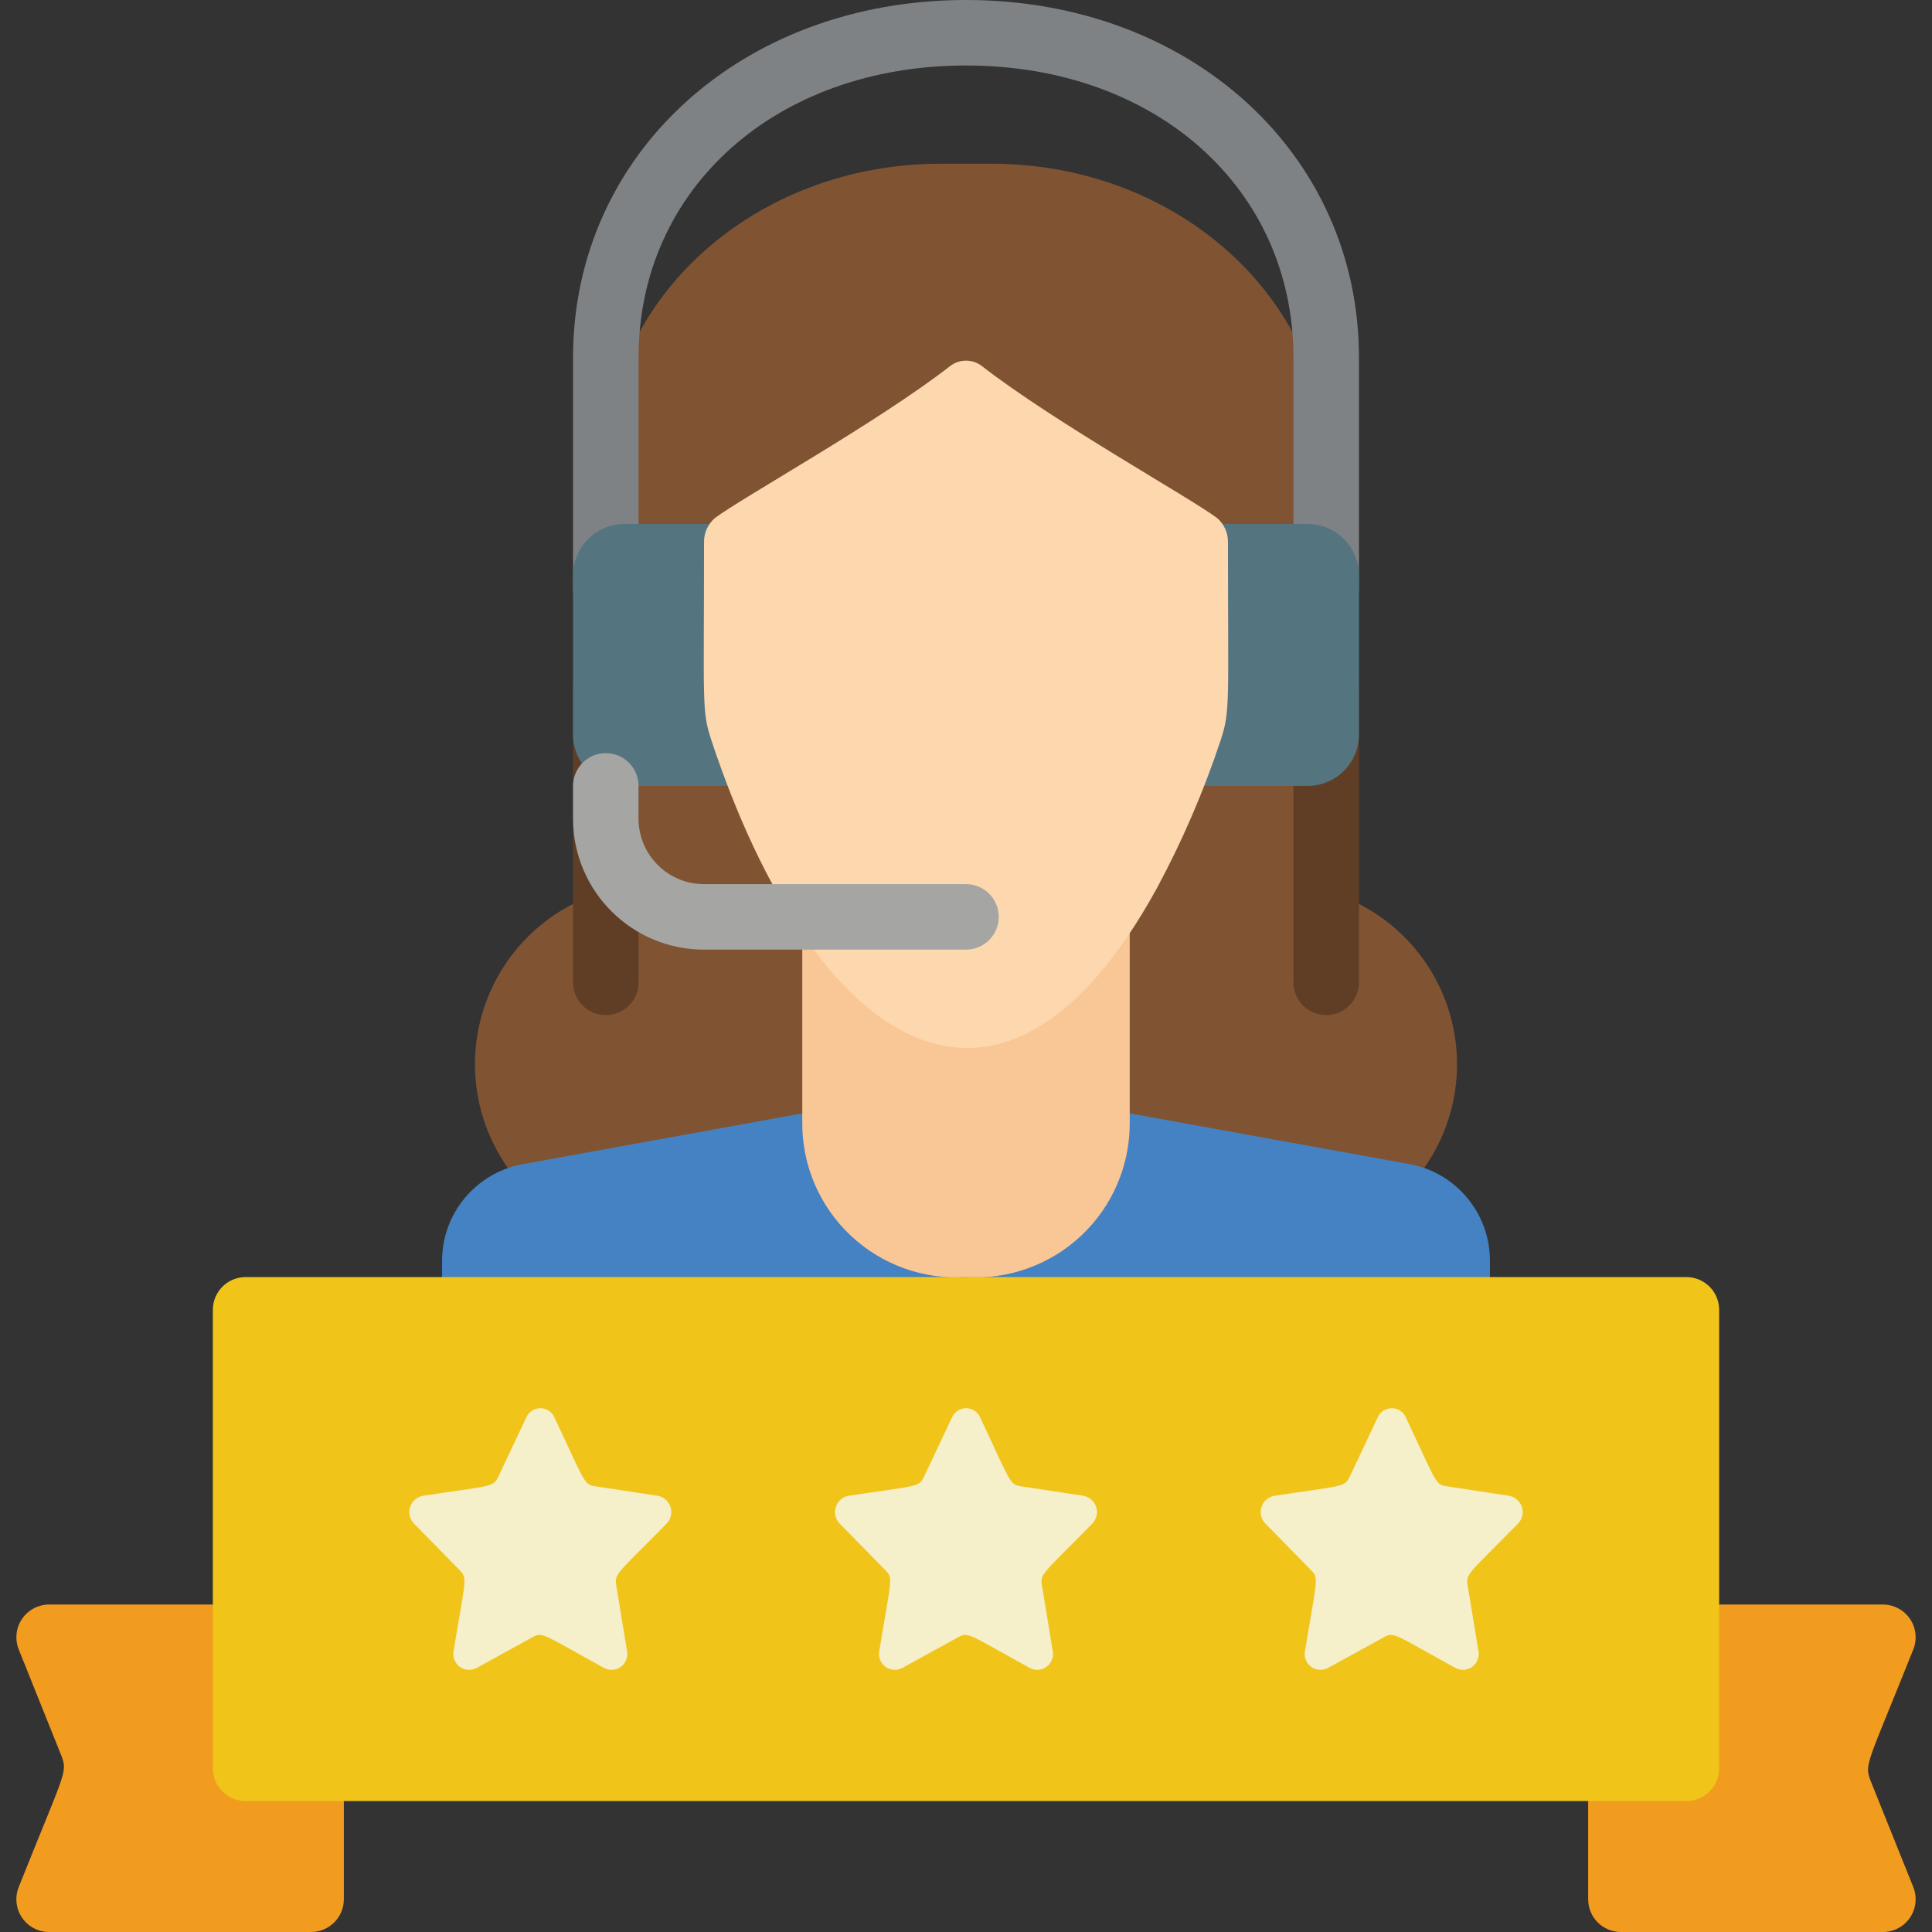
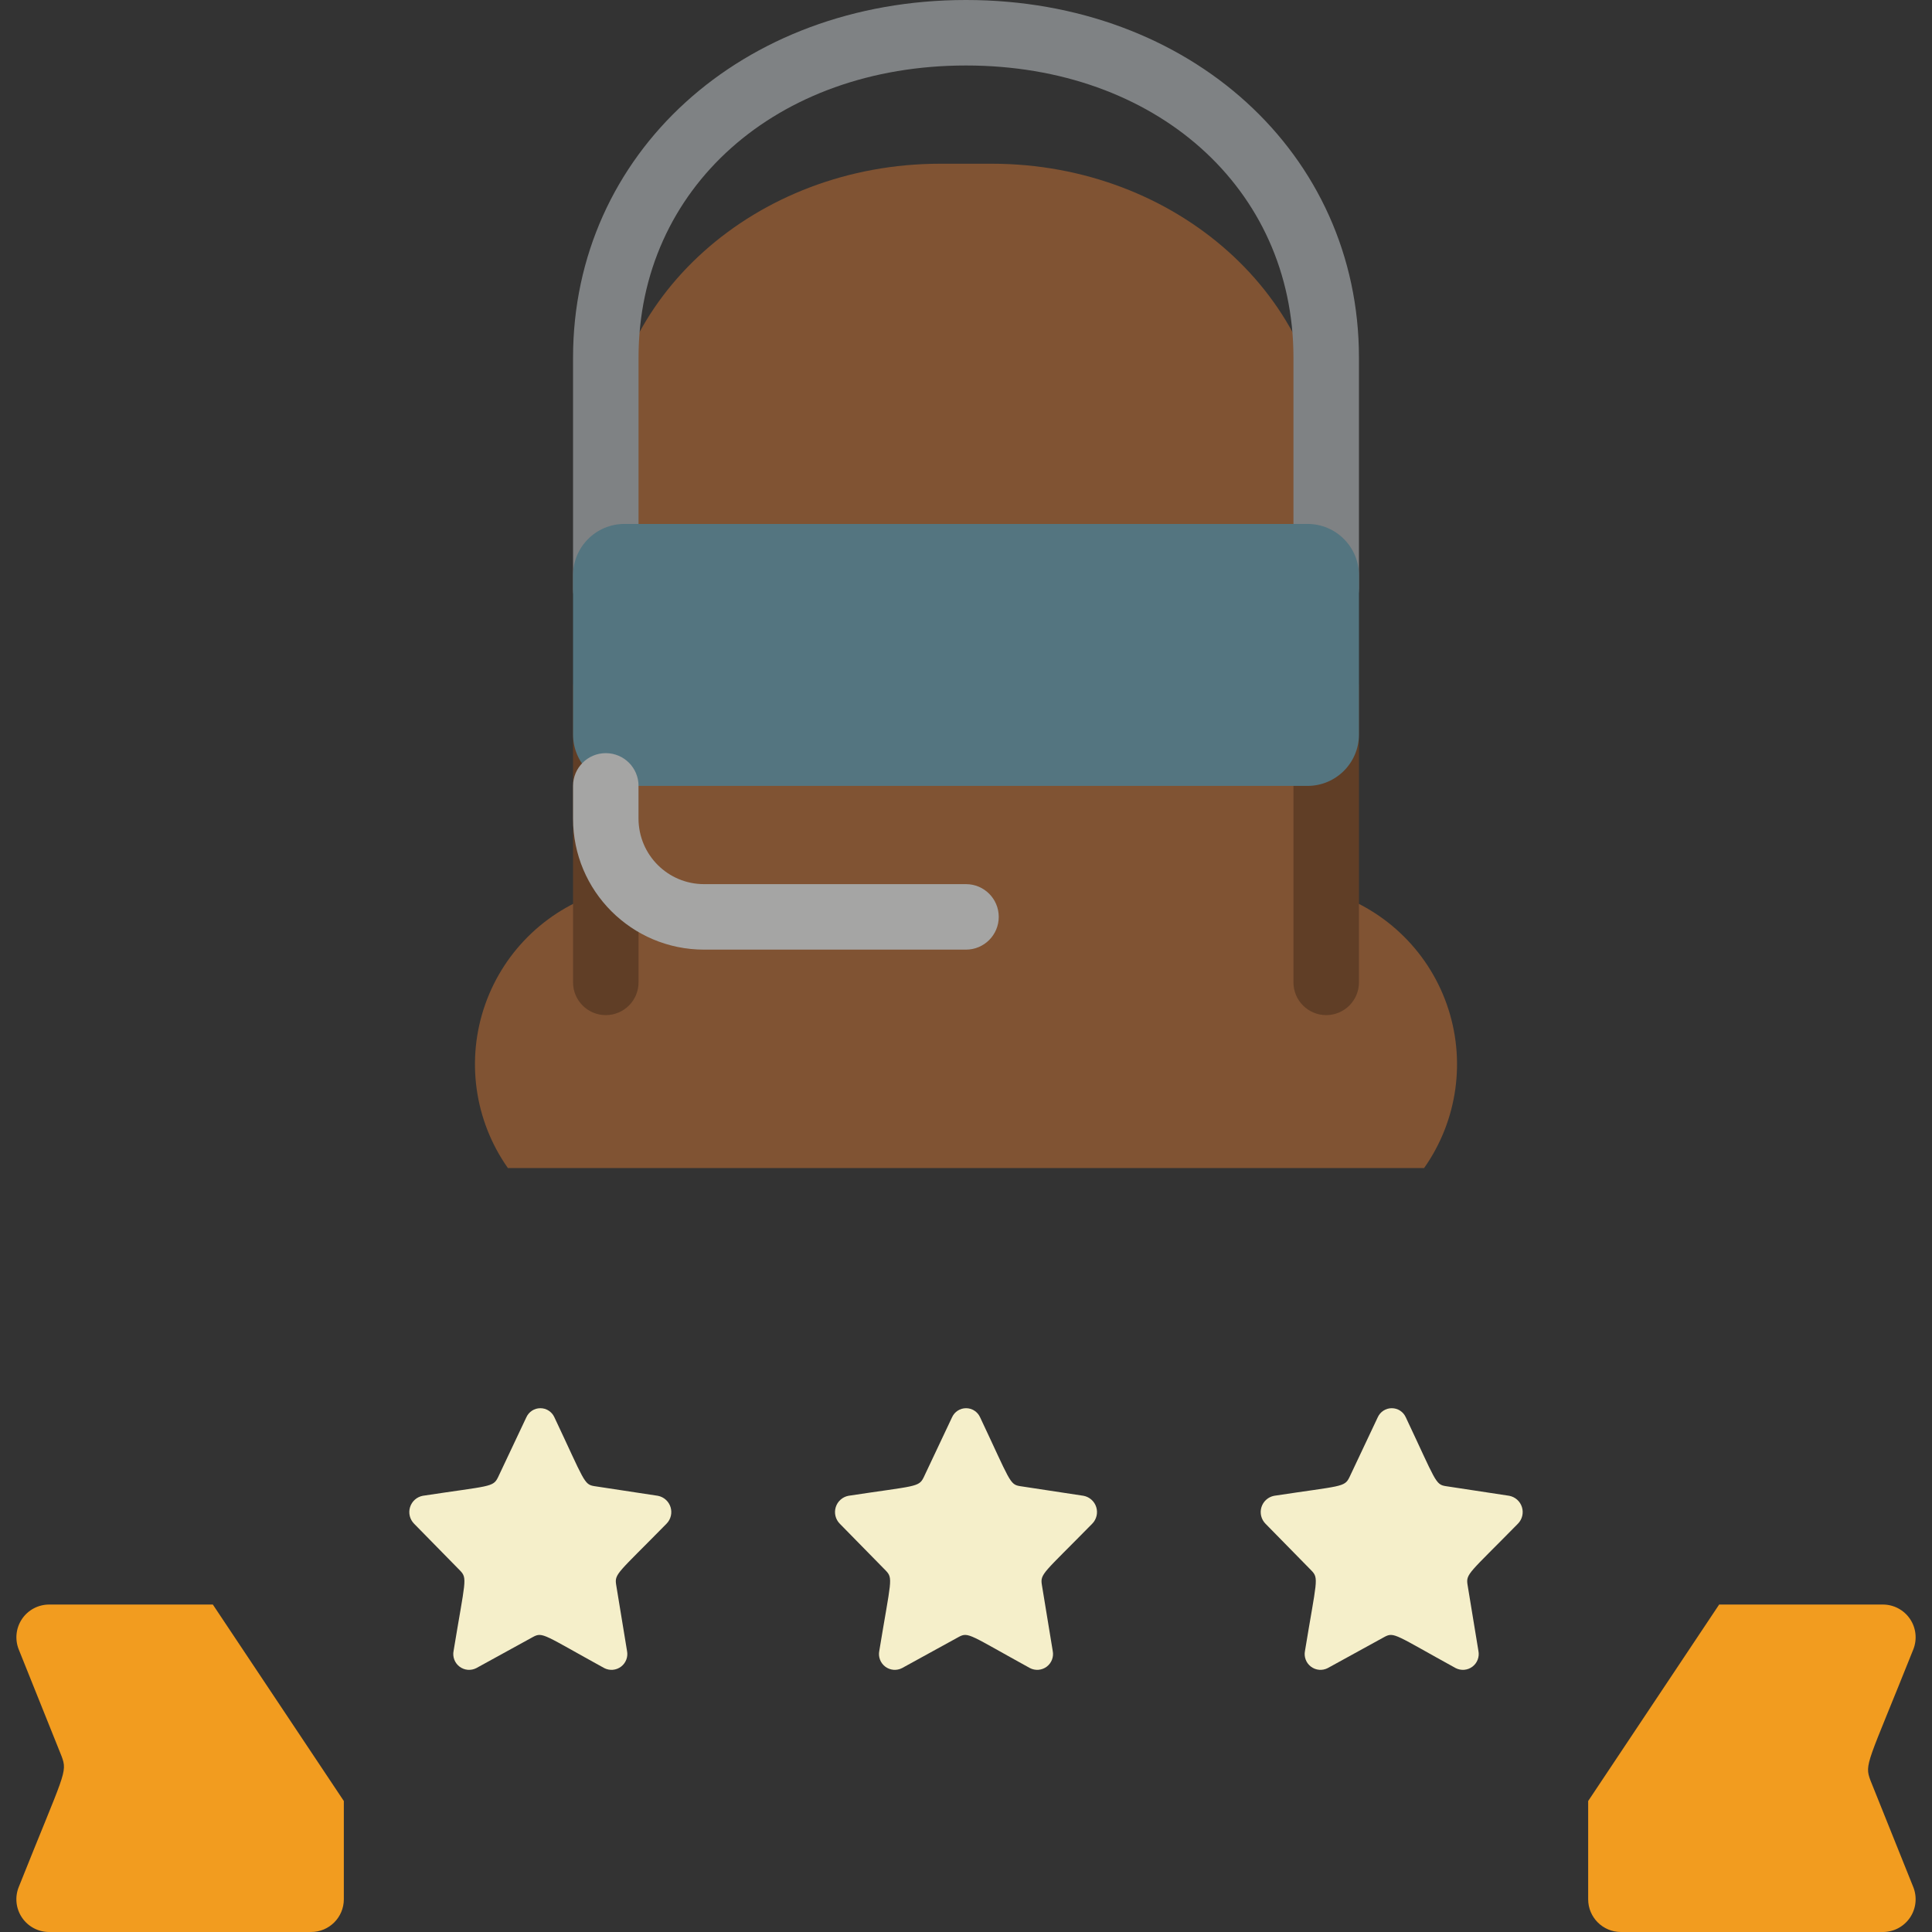
<svg xmlns="http://www.w3.org/2000/svg" version="1.1" id="Calque_1" x="0px" y="0px" width="512px" height="512px" viewBox="0 0 512 512" enable-background="new 0 0 512 512" xml:space="preserve">
  <rect x="0" y="0" width="512" height="512" fill="#333333" stroke="none" />
  <g id="_x30_57---Top-Rated-Advise">
    <path id="Shape" fill="#805333" d="M377.404,309.543c8.917-12.644,11.152-28.824,5.996-43.412   c-5.155-14.587-17.062-25.771-31.943-30.003V122.785c0-43.815-39.684-79.395-88.637-79.395h-13.641   c-48.953,0-88.637,35.58-88.637,79.395v113.343c-14.881,4.233-26.788,15.416-31.943,30.003c-5.156,14.588-2.92,30.769,5.996,43.412   H377.404z" />
-     <path id="Shape_1_" fill="#4482C3" d="M394.848,355.797v-21.695c0.002-12.582-8.995-23.365-21.374-25.617l-74.084-13.434H212.61   l-74.084,13.468c-12.366,2.25-21.359,13.014-21.374,25.583v21.695H394.848z" />
-     <path id="Shape_2_" fill="#F9C795" d="M299.39,247.235v50.419c0.023,11.284-4.63,22.073-12.851,29.802   c-8.223,7.728-19.278,11.705-30.539,10.984c-11.261,0.721-22.317-3.257-30.539-10.984c-8.222-7.729-12.875-18.518-12.851-29.802   v-50.419H299.39z" />
    <path id="Shape_3_" fill="#603E26" d="M160.542,269.018c-4.793,0-8.678-3.886-8.678-8.679v-78.102c0-4.793,3.885-8.678,8.678-8.678   c4.792,0,8.678,3.885,8.678,8.678v78.102C169.22,265.132,165.335,269.018,160.542,269.018z" />
    <path id="Shape_4_" fill="#603E26" d="M351.457,269.018c-4.792,0-8.678-3.886-8.678-8.679v-78.102c0-4.793,3.886-8.678,8.678-8.678   c4.793,0,8.679,3.885,8.679,8.678v78.102C360.136,265.132,356.25,269.018,351.457,269.018z" />
    <path id="Shape_5_" fill="#7F8284" d="M160.542,164.881c-4.793,0-8.678-3.885-8.678-8.678V94.764C151.864,40.734,196.634,0,256,0   s104.136,40.734,104.136,94.764v61.214c0,4.793-3.886,8.678-8.679,8.678c-4.792,0-8.678-3.885-8.678-8.678V94.764   c0-44.856-36.499-77.408-86.779-77.408s-86.78,32.551-86.78,77.408v61.439C169.22,160.996,165.335,164.881,160.542,164.881z" />
    <path id="Rectangle-path" fill="#547580" d="M165.489,138.848h181.023c7.523,0,13.624,6.1,13.624,13.624v42.175   c0,7.525-6.101,13.625-13.624,13.625H165.489c-7.524,0-13.625-6.1-13.625-13.625v-42.175   C151.864,144.947,157.964,138.848,165.489,138.848z" />
-     <path id="Shape_6_" fill="#FDD7AD" d="M251.756,97.037c2.492-1.952,5.995-1.952,8.488,0c19.091,14.848,55.243,34.911,62.342,40.283   c1.86,1.622,2.9,3.989,2.838,6.456c0,43.234,0.633,44.562-1.953,52.424c-4.502,13.591-10.185,26.762-16.982,39.363   c-41.516,75.498-91.032,41.784-117.959-39.363c-2.604-7.914-1.953-9.346-1.953-52.424c-0.063-2.467,0.978-4.834,2.838-6.456   C196.513,131.948,232.682,111.885,251.756,97.037z" />
    <path id="Shape_7_" fill="#A5A5A4" d="M256,251.661h-69.424c-19.171,0-34.712-15.541-34.712-34.712v-8.678   c0-4.793,3.885-8.678,8.678-8.678c4.792,0,8.678,3.885,8.678,8.678v8.678c0,9.585,7.771,17.356,17.356,17.356H256   c4.793,0,8.678,3.885,8.678,8.678C264.678,247.776,260.793,251.661,256,251.661z" />
    <path id="Shape_8_" fill="#F29C1F" d="M91.119,477.288v26.034c0,4.792-3.885,8.678-8.678,8.678H13.017   c-2.877,0-5.567-1.427-7.182-3.808s-1.944-5.408-0.88-8.081c12.149-30.451,13.017-30.286,11.359-34.712l-11.351-28.29   c-1.064-2.672-0.735-5.697,0.877-8.078s4.3-3.808,7.176-3.811h43.39L91.119,477.288z" />
    <path id="Shape_9_" fill="#F29C1F" d="M455.593,425.221h43.391c2.877,0,5.567,1.426,7.182,3.808   c1.615,2.381,1.944,5.408,0.88,8.081c-12.149,30.45-13.017,30.286-11.359,34.712l11.359,28.29c1.064,2.673,0.735,5.7-0.88,8.081   c-1.614,2.381-4.305,3.808-7.182,3.808H429.56c-4.793,0-8.679-3.886-8.679-8.678v-26.034L455.593,425.221z" />
-     <path id="Rectangle-path_1_" fill="#F0C419" d="M65.085,338.44h381.83c4.793,0,8.678,3.886,8.678,8.678V468.61   c0,4.793-3.885,8.678-8.678,8.678H65.085c-4.793,0-8.678-3.885-8.678-8.678V347.118C56.407,342.326,60.292,338.44,65.085,338.44z" />
    <g>
      <path id="Shape_10_" fill="#F5EFCA" d="M146.909,375.573c8.019,16.983,7.811,17.842,10.639,18.276l16.792,2.551    c1.59,0.306,2.883,1.462,3.364,3.009c0.481,1.546,0.072,3.231-1.064,4.385c-12.948,13.191-13.833,13.234-13.347,16.22    l2.872,17.486c0.322,1.579-0.291,3.203-1.575,4.177c-1.285,0.973-3.014,1.124-4.447,0.388    c-15.924-8.747-16.306-9.667-18.892-8.253l-15.021,8.253c-1.434,0.736-3.162,0.585-4.447-0.388    c-1.285-0.974-1.897-2.598-1.576-4.177c3.063-18.667,3.758-19.205,1.675-21.322l-12.149-12.384    c-1.136-1.153-1.545-2.839-1.065-4.385c0.481-1.547,1.774-2.703,3.365-3.009c17.859-2.716,18.631-2.204,19.959-4.929l7.506-15.898    c0.661-1.453,2.109-2.386,3.706-2.386C144.8,373.188,146.249,374.12,146.909,375.573L146.909,375.573z" />
      <path id="Shape_11_" fill="#F5EFCA" d="M372.536,375.573c8.019,16.983,7.811,17.842,10.64,18.276l16.792,2.551    c1.59,0.306,2.883,1.462,3.364,3.009c0.48,1.546,0.071,3.231-1.064,4.385c-12.948,13.191-13.833,13.234-13.348,16.22l2.873,17.486    c0.321,1.579-0.291,3.203-1.575,4.177c-1.284,0.973-3.014,1.124-4.447,0.388c-15.925-8.747-16.306-9.667-18.892-8.253    l-15.021,8.253c-1.434,0.736-3.163,0.585-4.447-0.388c-1.285-0.974-1.897-2.598-1.576-4.177    c3.063-18.667,3.758-19.205,1.676-21.322l-12.149-12.384c-1.137-1.153-1.546-2.839-1.065-4.385    c0.481-1.547,1.774-2.703,3.365-3.009c17.859-2.716,18.631-2.204,19.959-4.929l7.506-15.898c0.66-1.453,2.109-2.386,3.706-2.386    S371.876,374.12,372.536,375.573L372.536,375.573z" />
      <path id="Shape_12_" fill="#F5EFCA" d="M259.723,375.573c8.019,16.983,7.811,17.842,10.64,18.276l16.792,2.551    c1.59,0.306,2.883,1.462,3.363,3.009c0.481,1.546,0.072,3.231-1.064,4.385c-12.947,13.191-13.832,13.234-13.346,16.22    l2.872,17.486c0.321,1.579-0.291,3.203-1.575,4.177c-1.285,0.973-3.014,1.124-4.447,0.388    c-15.924-8.747-16.307-9.667-18.892-8.253l-15.022,8.253c-1.434,0.736-3.162,0.585-4.447-0.388    c-1.285-0.974-1.897-2.598-1.576-4.177c3.063-18.667,3.758-19.205,1.675-21.322l-12.149-12.384    c-1.136-1.153-1.545-2.839-1.064-4.385c0.481-1.547,1.774-2.703,3.364-3.009c17.859-2.716,18.631-2.204,19.959-4.929l7.506-15.898    c0.66-1.453,2.109-2.386,3.706-2.386C257.613,373.188,259.063,374.12,259.723,375.573L259.723,375.573z" />
    </g>
  </g>
</svg>